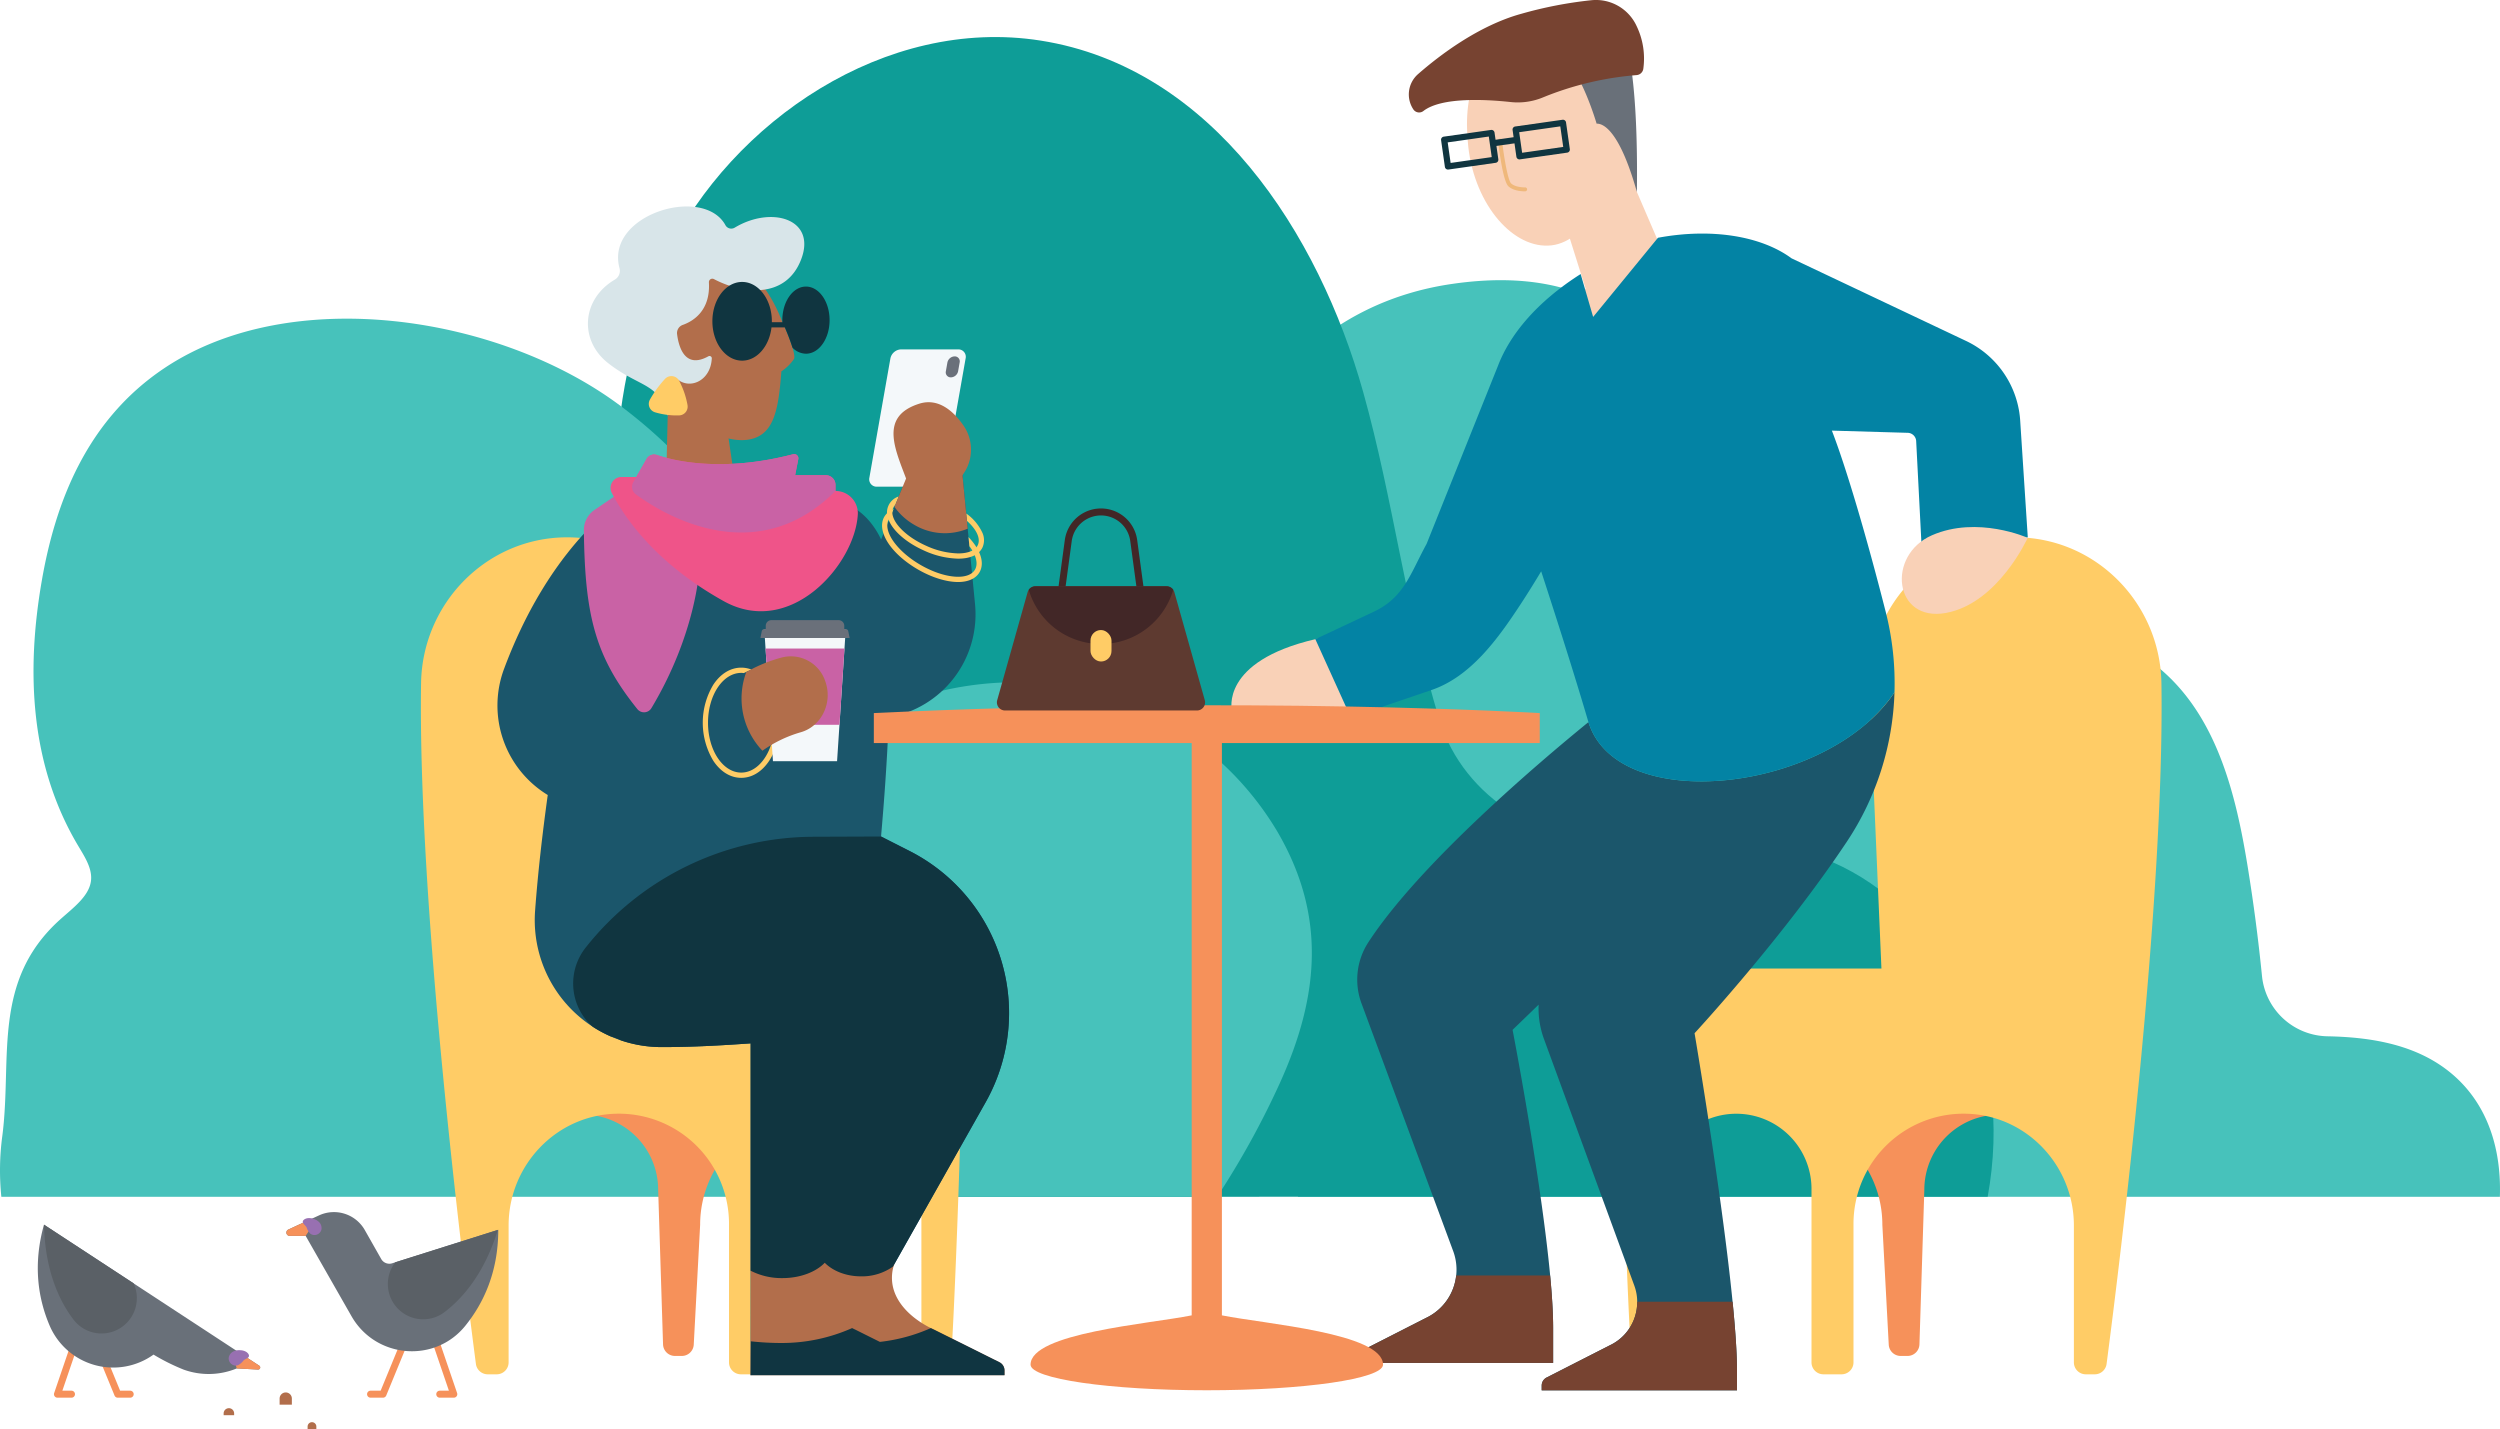
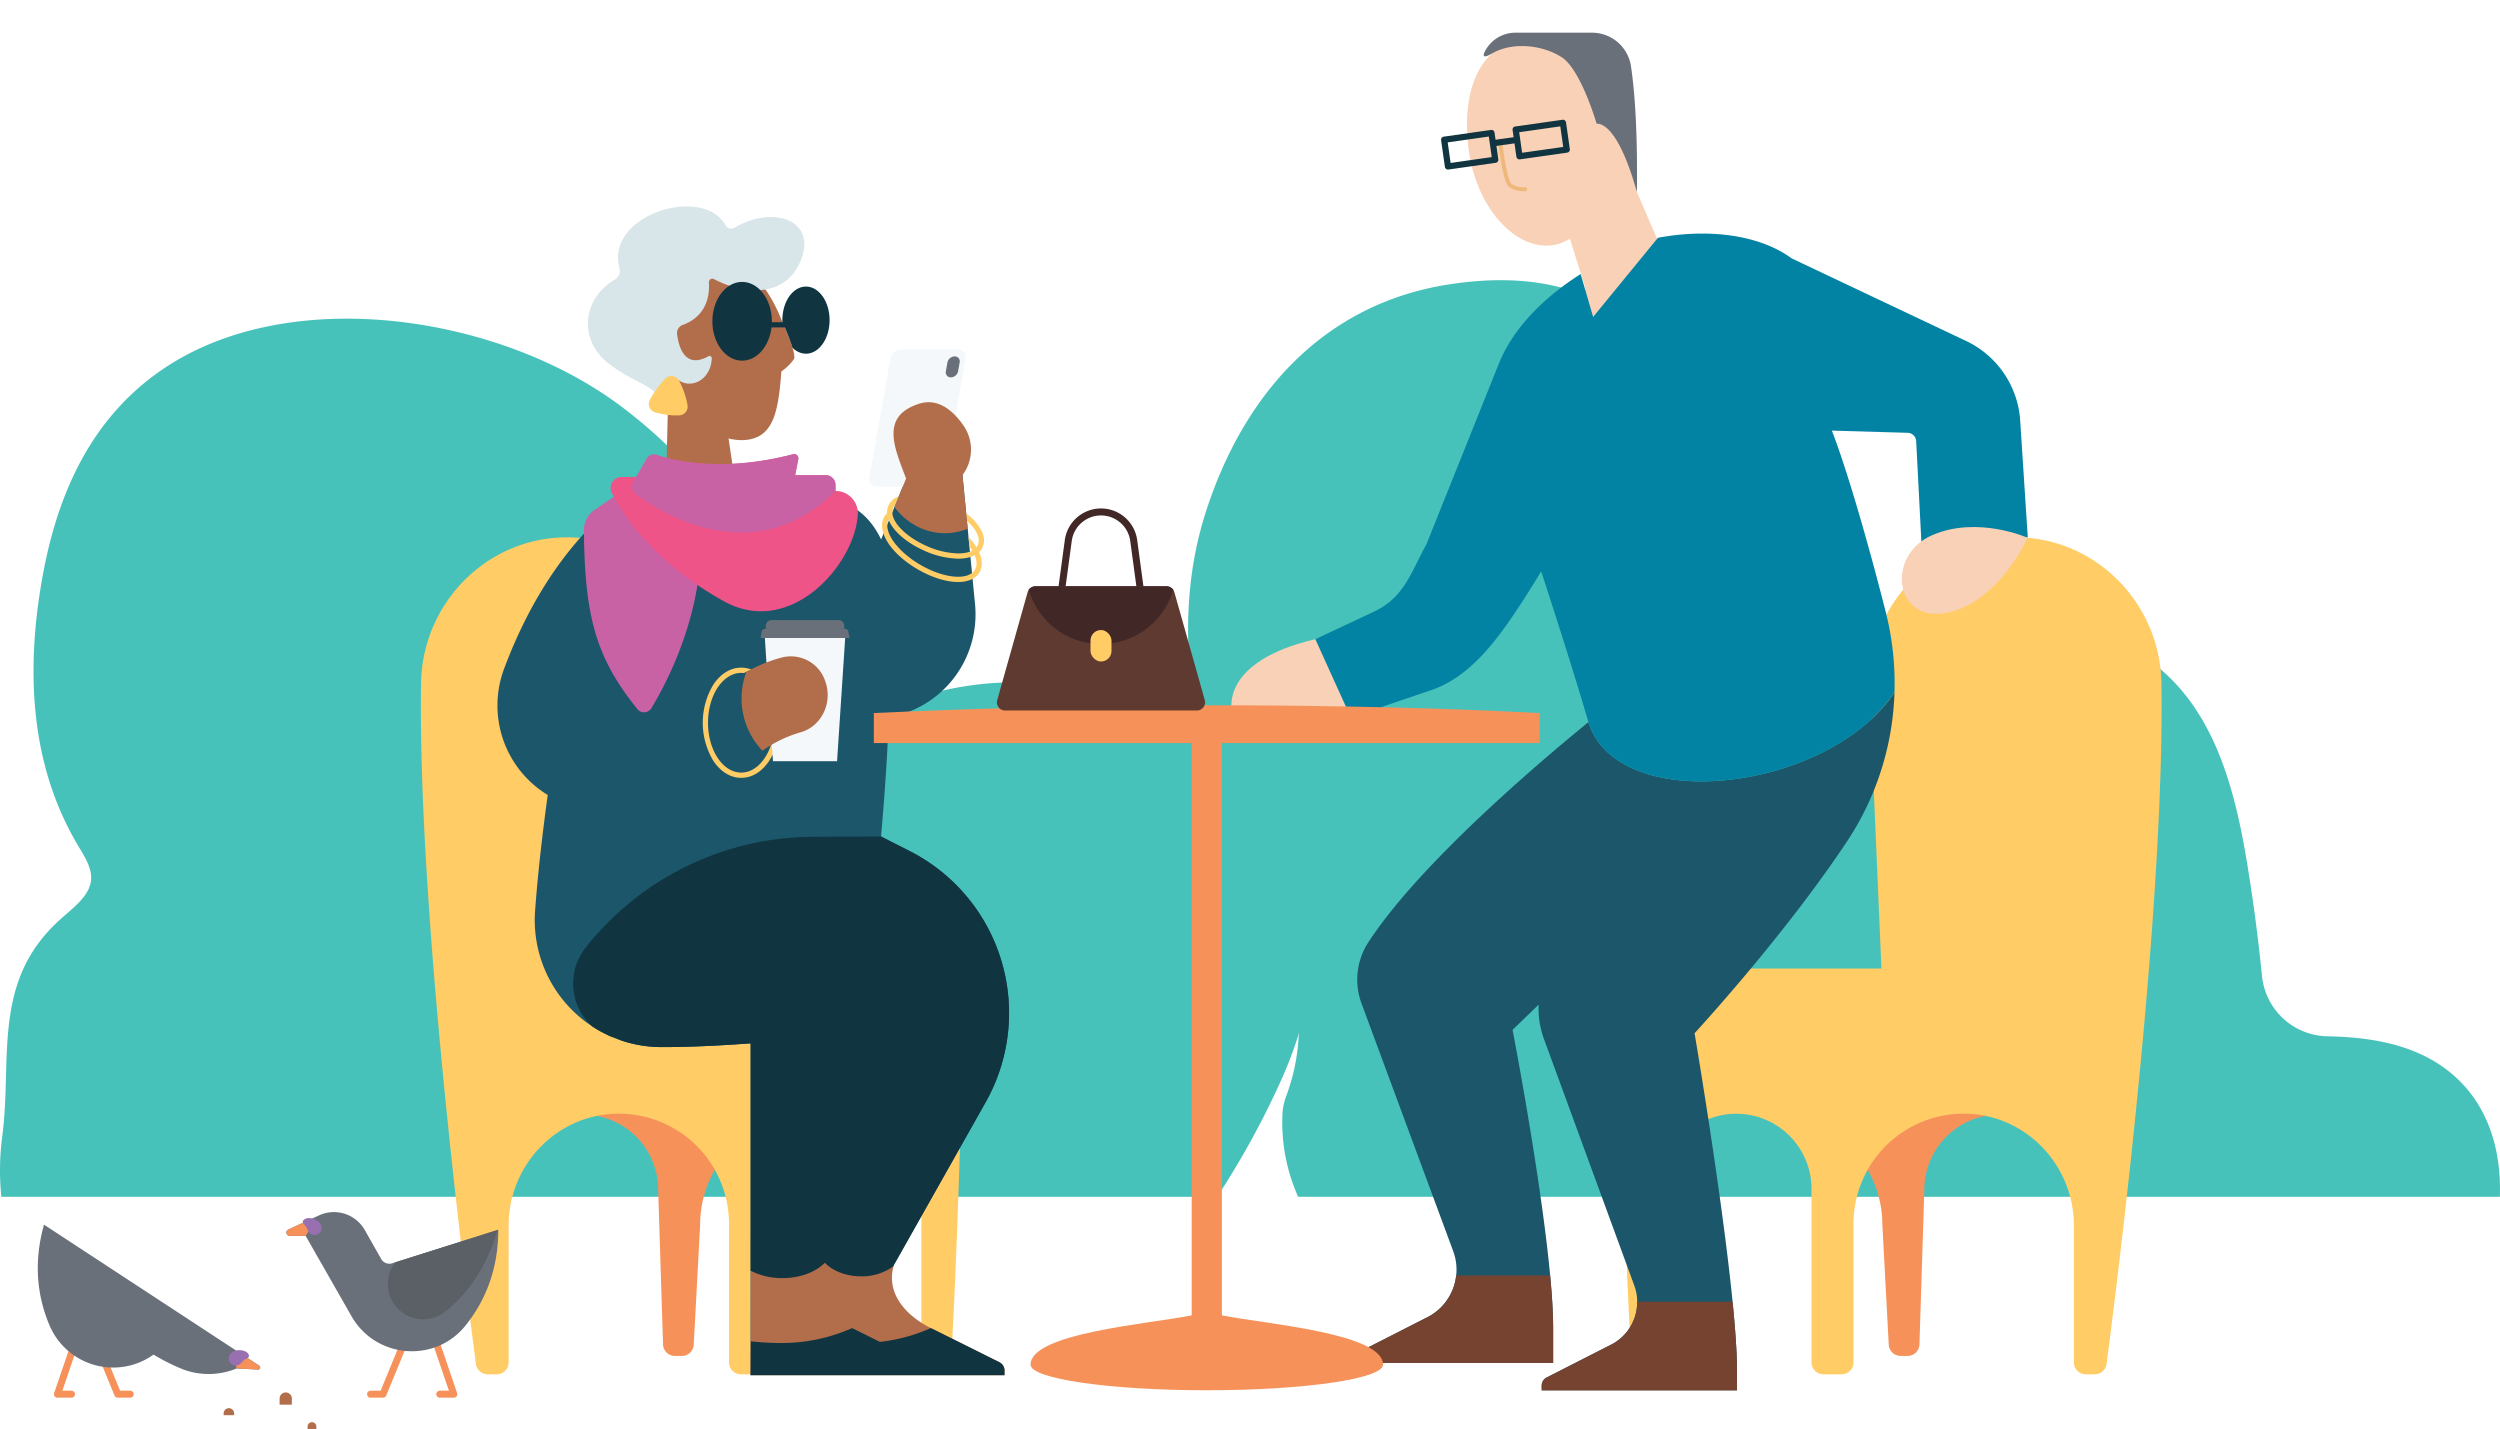
<svg xmlns="http://www.w3.org/2000/svg" viewBox="0 0 903.645 516.587">
  <defs>
    <style>.cls-1{isolation:isolate;}.cls-2{fill:#47c2bb;}.cls-3{fill:#0e9d97;}.cls-4{fill:#f6915a;}.cls-5{fill:#fc6;}.cls-6{fill:#f9d1b7;}.cls-7{fill:#efb87b;mix-blend-mode:multiply;}.cls-8{fill:#1b566b;}.cls-9{fill:#774331;}.cls-10{fill:#0383a4;}.cls-11{fill:#697079;}.cls-12{fill:#103540;}.cls-13{fill:#b26e4b;}.cls-14{fill:#d8e5e9;}.cls-15{fill:#f4f8fa;}.cls-16{fill:#c962a5;}.cls-17{fill:#6a707a;}.cls-18{fill:#103541;}.cls-19{fill:#ef5489;}.cls-20{fill:#422727;}.cls-21{fill:#5e3a30;}.cls-22{fill:#5a6066;}.cls-23{fill:#9870b1;}</style>
  </defs>
  <g class="cls-1">
    <g id="Layer_2" data-name="Layer 2">
      <g id="Homepage">
        <path class="cls-2" d="M458.98,333.39a72.043,72.043,0,0,1,6.075,62.411,22.194,22.194,0,0,0-1.46,6.099,65.797,65.797,0,0,0,5.628,30.682H903.599c.576-16.936-4.197-33.088-16.956-44.096-12.337-10.644-28.677-13.59-45.351-13.909a24.225,24.225,0,0,1-23.676-21.776q-1.988-19.953-5.21-39.756c-4.111-25.258-10.642-51.944-29.416-69.334-15.076-13.964-36.252-19.87-56.8-20.142-13.829-.183-50.563,11.67-72.062,19.057a13.364,13.364,0,0,1-17.655-11.457c-1.917-21.461-5.857-56.724-11.802-68.182-22.206-42.802-47.481-67.932-99.727-60.373-46.218,6.686-75.425,39.677-89.153,82.647-15.475,48.44-.579,101.618,22.514,146.923C458.498,332.56,458.724,332.964,458.98,333.39Z" />
-         <path class="cls-3" d="M302.763,432.582c-39.164-56.603-64.08-123.518-74.343-183.592-8.977-52.547-11.02-108.48,12.638-156.851s79.097-86.27,135.058-77.47c62.195,9.78,100.6,69.83,116.617,127.036,10.907,38.955,15.749,79.99,27.551,118.455,8.771,28.586,38.54,46.791,70.069,43.556,57.809-5.933,94.943,9.231,117.8,53.304,12.198,23.521,14.987,49.945,10.306,75.562Z" />
        <path class="cls-2" d="M439.956,432.582H.487a93.535,93.535,0,0,1,.337-21.895q.077-.591.148-1.181c3.3-27.632-3.704-55.039,20.615-77.01,4.668-4.216,10.437-8.35,11.264-13.87.673-4.501-2.157-8.81-4.607-12.924-17.559-29.48-18.725-63.377-13.178-95.564,4.909-28.481,16.195-58.191,44.221-76.987,45.966-30.827,121.386-19.152,165.068,13.613,38.056,28.546,57.512,65.568,68.228,109.082,1.698,6.897,9.852,10.137,16.147,6.439,25.413-14.928,57.306-19.655,86.109-12.151A110.734,110.734,0,0,1,461.48,300.197c18.047,30.558,15.434,59.859,1.034,91.509A305.878,305.878,0,0,1,439.956,432.582Z" />
        <path class="cls-4" d="M764.952,393.889c-.794,47.519-15.023,36.176-15.023,36.176a27.182,27.182,0,0,0-54.365.004l-1.765,55.872a4.313,4.313,0,0,1-4.311,4.176h-2.481a4.313,4.313,0,0,1-4.306-4.083L680.39,442.698a39.833,39.833,0,0,0-40.361-39.829C651.938,386.427,764.952,393.889,764.952,393.889Z" />
        <path class="cls-5" d="M605.308,350.072a19.898,19.898,0,0,0-19.902,20.194c.675,44.456,3.156,103.506,3.983,116.138a4.312,4.312,0,0,0,4.303,4.03h2.404a4.313,4.313,0,0,0,4.313-4.312l.009-56.373A27.182,27.182,0,0,1,627.601,402.57h0a27.183,27.183,0,0,1,27.182,27.182v62.691a4.313,4.313,0,0,0,4.313,4.313h6.549a4.313,4.313,0,0,0,4.313-4.313V442.382a39.833,39.833,0,0,1,40.361-39.829c21.89.284,39.304,18.531,39.304,40.423v49.468a4.313,4.313,0,0,0,4.313,4.313h3.231a4.311,4.311,0,0,0,4.275-3.752c4.893-37.424,21.01-167.308,19.823-246.032-.437-28.95-23.746-52.699-52.699-52.753a52.791,52.791,0,0,0-52.861,54.607l4.354,101.245Z" />
        <path class="cls-6" d="M583.163,44.398c2.409,21.297-8.806,42.757-22.374,44.292s-27.662-14.357-30.071-35.654,4.449-37.389,21.588-39.328S580.754,23.101,583.163,44.398Z" />
        <path class="cls-7" d="M551.515,69.118a.717.717,0,0,1-.226.045c-.161.006-3.975.123-6.064-1.818-1.988-1.847-3.463-13.999-3.738-16.416a.719.719,0,1,1,1.428-.163c.66,5.791,2.117,14.437,3.289,15.526,1.375,1.278,4.099,1.468,5.033,1.434a.719.719,0,0,1,.279,1.392Z" />
        <path class="cls-6" d="M599.663,87.94l-7.991-18.542-5.715-32.296L561.244,66.527l11.892,37.816c-19.038,16.657-18.747,26.634-12.43,43.864l80.297-36.297C634.686,94.681,627.208,81.232,599.663,87.94Z" />
        <path class="cls-8" d="M574.153,261.017c-18.423,15.015-61.182,51.365-79.579,79.618a24.729,24.729,0,0,0-2.44,22.079l33.102,89.426a19.307,19.307,0,0,1-9.584,24.127c-.06.029-.121.058-.182.087l-22.804,11.621a3.283,3.283,0,0,0-1.864,2.976v1.696h70.595V480.047c0-31.975-14.665-107.8-14.665-107.8l9.419-9.101a32.178,32.178,0,0,0,1.927,12.408L590.7,464.595a17.306,17.306,0,0,1-8.618,21.58q-.079.038-.159.076l-22.804,11.621a3.282,3.282,0,0,0-1.864,2.976v1.696h70.596v-7.052c0-31.975-15.338-122.026-15.338-122.026s32.086-34.665,55.161-69.408a103.058,103.058,0,0,0,17.101-53.789C660.604,286.38,584.724,295.028,574.153,261.017Z" />
        <path class="cls-9" d="M582.082,486.175q-.079.038-.159.076l-22.804,11.621a3.282,3.282,0,0,0-1.864,2.976v1.696h70.596v-7.052c0-6.396-.615-15.117-1.596-24.974H591.767A17.183,17.183,0,0,1,582.082,486.175Z" />
        <path class="cls-6" d="M475.441,231.037c-34.588,8.073-30.162,25.776-30.162,25.776h52.478S509.204,223.157,475.441,231.037Z" />
        <path class="cls-10" d="M681.587,221.096c-6.839-26.87-14.198-51.897-19.443-65.445l27.416.793a3.152,3.152,0,0,1,3.057,2.989l2.43,47.143,37.91-12.357-2.712-41.718a34.336,34.336,0,0,0-19.599-29.267l-63.079-29.861c-10.934-8.06-28.886-11.039-48.287-7.429l-23.429,28.613L571.339,99.052c-15.608,9.923-25.425,21.585-29.841,33.066l-25.854,64.498c-5.885,10.742-8.076,19.336-19.164,24.542l-21.039,9.879,12.832,28.305,28.93-9.854c14.428-4.81,24.336-18.721,32.669-31.444,2.394-3.655,4.814-7.554,7.2-11.541,5.962,18.292,12.351,38.38,17.081,54.514,10.571,34.011,86.451,25.363,110.621-10.748A104.793,104.793,0,0,0,681.587,221.096Z" />
        <path class="cls-6" d="M732.932,194.402S722.221,218.1,703.384,221.552s-21.601-20.846-5.088-28.065S732.932,194.402,732.932,194.402Z" />
        <path class="cls-9" d="M561.397,480.047c0-5.31-.406-11.833-1.081-19.014H526.338a19.115,19.115,0,0,1-10.686,15.233c-.06.029-.121.058-.182.087l-22.804,11.621a3.283,3.283,0,0,0-1.864,2.976v1.696h70.595Z" />
        <path class="cls-11" d="M564.46,20.664C571.415,25.09,577.106,44.69,577.106,44.69c1.264,0,7.636.101,14.566,24.709.29-22.673-.856-36.824-2.133-45.422A14.255,14.255,0,0,0,575.437,11.812H547.85a12.387,12.387,0,0,0-10.981,6.506c-.99,1.873-.924,2.962,2.3,1.081C546.757,14.974,557.505,16.238,564.46,20.664Z" />
-         <path class="cls-9" d="M591.611,27.143a113.184,113.184,0,0,0-33.709,7.989,23.766,23.766,0,0,1-11.8,1.76c-8.974-.975-25.012-1.856-31.581,3.212a2.511,2.511,0,0,1-3.646-.551h0a9.757,9.757,0,0,1,1.679-12.757c7.761-6.784,21.868-17.55,37.363-21.817a148.93,148.93,0,0,1,25.34-4.905,16.182,16.182,0,0,1,16.3,9.325,27.059,27.059,0,0,1,2.426,15.511A2.658,2.658,0,0,1,591.611,27.143Z" />
        <path class="cls-12" d="M564.78,43.289l-17.087,2.43a1.125,1.125,0,0,0-.956,1.273l.37,2.6L540.58,50.52l-.37-2.6a1.125,1.125,0,0,0-1.273-.956l-17.087,2.43a1.125,1.125,0,0,0-.956,1.273l1.374,9.658a1.125,1.125,0,0,0,1.273.956l17.087-2.43a1.125,1.125,0,0,0,.956-1.273l-.687-4.829,6.528-.929.687,4.829a1.125,1.125,0,0,0,1.273.956l17.087-2.43a1.125,1.125,0,0,0,.956-1.273l-1.374-9.658A1.125,1.125,0,0,0,564.78,43.289Zm-41.498,8.177L538.14,49.352l1.057,7.429-14.858,2.113Zm41.758,1.64-14.858,2.113-1.057-7.429,14.858-2.113Z" />
        <path class="cls-4" d="M168.51,393.889c.794,47.519,15.023,36.176,15.023,36.176a27.182,27.182,0,0,1,54.365.004l1.765,55.872a4.313,4.313,0,0,0,4.31,4.176h2.481a4.313,4.313,0,0,0,4.306-4.083l2.311-43.337a39.833,39.833,0,0,1,40.361-39.829C281.524,386.427,168.51,393.889,168.51,393.889Z" />
        <path class="cls-5" d="M253.405,350.072l4.354-101.245A52.791,52.791,0,0,0,204.898,194.22c-28.953.054-52.263,23.803-52.699,52.753-1.187,78.724,14.929,208.608,19.823,246.032a4.311,4.311,0,0,0,4.275,3.752h3.231a4.313,4.313,0,0,0,4.313-4.313V442.976c0-21.892,17.414-40.139,39.304-40.423a39.833,39.833,0,0,1,40.361,39.829v50.062a4.313,4.313,0,0,0,4.313,4.313h6.549a4.313,4.313,0,0,0,4.313-4.313V429.753A27.182,27.182,0,0,1,305.861,402.57h0a27.183,27.183,0,0,1,27.183,27.178l.009,56.373a4.313,4.313,0,0,0,4.313,4.312h2.404a4.312,4.312,0,0,0,4.303-4.03c.827-12.624,3.305-71.61,3.982-116.058a19.977,19.977,0,0,0-19.98-20.274Z" />
        <path class="cls-8" d="M328.819,307.621l-10.356-5.263c1.1-12.432,2.213-27.563,2.821-43.073a37.787,37.787,0,0,0,31.152-40.883l-4.84-49.789-19.6,3.161-9.512,23.21c-7.738-16.144-21.468-14.358-21.468-14.358l-77.467,10c-1.658-2.325-2.648-3.643-2.648-3.643-17.018,16.056-27.841,36.416-34.679,54.721A37.872,37.872,0,0,0,197.987,287.36c-1.946,14.079-3.582,28.353-4.569,41.788a45.896,45.896,0,0,0,45.648,49.329c11.367.02,22.442-.649,32.258-1.343V497.12l38.752-16.813,46.187-81.884A65.667,65.667,0,0,0,328.819,307.621Z" />
        <path class="cls-5" d="M278.705,269.207c-1.961,5.954-6.048,10.051-10.775,10.051-6.635,0-12.013-8.068-12.013-18.019S261.296,243.22,267.93,243.22a8.141,8.141,0,0,1,.945.061c.887-.439,1.807-.858,2.75-1.261a10.242,10.242,0,0,0-3.695-.696c-3.863,0-7.441,2.174-10.073,6.122a26.712,26.712,0,0,0,0,27.588c2.632,3.948,6.209,6.122,10.073,6.122s7.441-2.174,10.073-6.122a22.374,22.374,0,0,0,2.963-6.829Q279.81,268.68,278.705,269.207Z" />
        <path class="cls-13" d="M282.441,134.228a16.674,16.674,0,0,0,4.525-4.431c1.136-1.971-4.318-13.772-4.318-13.772-5.996-15.082-15.12-24.204-28.488-22.014-14.975,2.453-20.297,16.893-17.249,35.501s21.817,31.323,33.672,29.381C279.929,157.362,281.375,147.839,282.441,134.228Z" />
        <path class="cls-13" d="M253.238,189.75c-8.163-3.181-10.438-17.697-12.311-21.896l1.279-53.403L261.05,142.908l3.889,26.343a112.558,112.558,0,0,1,16.332,4.514c4.618,3.649,3.793,7.801,4.1,8.552C287.543,187.631,264.252,194.042,253.238,189.75Z" />
        <path class="cls-14" d="M223.934,96.952c-5.282-19.382,30.285-30.133,38.271-15.58a2.397,2.397,0,0,0,3.348.922c13.256-7.986,29.599-3.226,24.057,11.395-5.494,14.491-21.211,12.662-31.558,7.191a1.241,1.241,0,0,0-1.812,1.189c.614,10.378-5.871,14.107-9.442,15.367a3.127,3.127,0,0,0-2.062,3.332c.571,4.56,2.781,12.77,11.337,8.006a.822.822,0,0,1,1.208.776c-.412,8.468-8.571,11.612-12.985,6.983a78.68,78.68,0,0,0-2.92,13.745c-3.161-12.013-10.116-10.116-21.497-18.968-10.636-8.273-9.675-23.173,2.367-30.248A3.673,3.673,0,0,0,223.934,96.952Z" />
        <path class="cls-5" d="M236.805,149.041a27.324,27.324,0,0,0,8.712,1.107,3.18,3.18,0,0,0,2.989-3.749,30.001,30.001,0,0,0-3.063-8.839,3.163,3.163,0,0,0-5.011-.669,40.035,40.035,0,0,0-5.486,7.504A3.169,3.169,0,0,0,236.805,149.041Z" />
        <path class="cls-12" d="M291.324,103.583c-4.714,0-8.536,5.433-8.536,12.134,0,.226.015.445.024.668l.03.067h-3.853c.002-.105.006-.21.006-.316,0-7.857-4.812-14.226-10.748-14.226s-10.748,6.369-10.748,14.226,4.812,14.226,10.748,14.226c5.367,0,9.815-5.207,10.618-12.013h4.812A76.895,76.895,0,0,1,286.45,125.67a6.922,6.922,0,0,0,4.874,2.181c4.714,0,8.536-5.433,8.536-12.134S296.038,103.583,291.324,103.583Z" />
        <polygon class="cls-15" points="302.567 275.142 279.389 275.142 276.257 227.534 305.699 227.534 302.567 275.142" />
-         <polygon class="cls-16" points="303.433 261.987 305.246 234.425 276.711 234.425 278.524 261.987 303.433 261.987" />
        <path class="cls-17" d="M306.612,228.15a.957.957,0,0,0-.938-.769h-.506v-1.188a2.037,2.037,0,0,0-2.037-2.037H278.825a2.037,2.037,0,0,0-2.037,2.037V227.38h-.506a.957.957,0,0,0-.938.769l-.491,2.456h32.251Z" />
        <path class="cls-13" d="M298.392,246.504q-.054-.16-.112-.321a13.11,13.11,0,0,0-15.551-8.565,53.152,53.152,0,0,0-12.99,5.323,27.43,27.43,0,0,0,5.849,28.418,45.694,45.694,0,0,1,13.827-6.675C296.831,262.597,301.017,254.19,298.392,246.504Z" />
        <path class="cls-13" d="M361.159,492.347l-23.574-11.754c-10.483-4.831-19.389-14.501-13.067-26.797l-53.11-6.04-.083,49.316h91.761v-1.715A3.314,3.314,0,0,0,361.159,492.347Z" />
        <path class="cls-18" d="M361.159,492.347l-23.574-11.754c-.38-.175-.757-.358-1.131-.546a62.031,62.031,0,0,1-18.407,4.99l-8.914-4.444c-.38-.175-.757-.358-1.131-.546a62.486,62.486,0,0,1-25.529,5.391,101.95,101.95,0,0,1-11.065-.609l-.083,12.243h91.761v-1.715A3.314,3.314,0,0,0,361.159,492.347Z" />
        <path class="cls-12" d="M271.324,459.31a24.511,24.511,0,0,0,11.464,2.672c6.473,0,12.146-2.217,15.324-5.543,2.924,2.972,7.712,4.911,13.128,4.911a19.463,19.463,0,0,0,11.514-3.518l33.509-59.407a65.667,65.667,0,0,0-27.445-90.803l-10.356-5.263-24.519.096a105.312,105.312,0,0,0-82.136,39.917l0,0a20.918,20.918,0,0,0,.596,26.957,20.105,20.105,0,0,0,1.915,1.848,45.606,45.606,0,0,0,6.446,3.461,23.024,23.024,0,0,1,3.741,1.449,45.771,45.771,0,0,0,14.561,2.392c11.367.02,22.442-.649,32.258-1.343Z" />
        <path class="cls-16" d="M224.937,177.465l-10.046,6.85a8.801,8.801,0,0,0-3.84,7.362c.327,30.889,4.137,45.773,19.335,64.644a3.1,3.1,0,0,0,5.073-.364c16.141-26.907,17.297-50.04,17.297-50.04Z" />
        <path class="cls-19" d="M237.428,164.466c6.077,2.062,23.546,6.413,49.253-.278a1.516,1.516,0,0,1,1.87,1.757l-1.141,5.826h11.085a3.495,3.495,0,0,1,3.495,3.495v2.191h0a8.063,8.063,0,0,1,8.075,8.44c-.974,18.039-24.258,44.844-48.457,31.4-24.811-13.784-36.026-30.502-40.47-39.125a3.953,3.953,0,0,1,3.516-5.765h5.341l3.731-6.53A3.114,3.114,0,0,1,237.428,164.466Z" />
        <path class="cls-16" d="M301.99,177.457V175.266a3.495,3.495,0,0,0-3.495-3.495H287.41l1.141-5.826a1.516,1.516,0,0,0-1.87-1.757c-25.707,6.691-43.176,2.34-49.253.278a3.114,3.114,0,0,0-3.701,1.411l-3.731,6.53-1.094,1.915a3.338,3.338,0,0,0,.919,4.347C238.928,185.381,272.81,206.714,301.99,177.457Z" />
        <path class="cls-5" d="M355.158,192.715a17.567,17.567,0,0,0-5.911-7.113l.259,2.669c3.401,3.035,5.04,6.317,3.936,8.732-.922,2.017-3.576,3.034-7.088,3.034a29.368,29.368,0,0,1-11.428-2.695c-8.44-3.722-13.833-9.908-12.047-13.816a3.828,3.828,0,0,1,.739-1.071l1.232-3.006a6.106,6.106,0,0,0-3.686,8.364c1.559,4.101,6.539,8.417,12.996,11.265a31.317,31.317,0,0,0,12.193,2.857c4.463,0,7.593-1.471,8.813-4.142A6.48,6.48,0,0,0,355.158,192.715Z" />
        <path class="cls-5" d="M352.433,197.012a24.439,24.439,0,0,0-2.357-2.881l.321,3.3c2.401,3.203,3.27,6.321,2.002,8.484-1.011,1.725-3.214,2.562-6.077,2.562-3.828,0-8.835-1.498-13.746-4.377-8.585-5.032-13.631-12.379-11.268-16.409a4.074,4.074,0,0,1,.385-.537l1.288-3.142a6.567,6.567,0,0,0-3.309,2.72c-2.985,5.093,2.15,13.263,11.946,19.005,5.028,2.947,10.388,4.637,14.706,4.637,3.651,0,6.39-1.243,7.713-3.5C355.57,204.255,355.002,200.752,352.433,197.012Z" />
        <path class="cls-15" d="M337.575,175.919H316.949a2.677,2.677,0,0,1-2.702-3.28l7.595-43.072a4.083,4.083,0,0,1,3.859-3.28H346.327a2.677,2.677,0,0,1,2.702,3.28L341.434,172.639A4.083,4.083,0,0,1,337.575,175.919Z" />
        <path class="cls-17" d="M343.714,136.403h0a1.806,1.806,0,0,1-1.823-2.213l.557-3.161a2.755,2.755,0,0,1,2.603-2.213h0a1.806,1.806,0,0,1,1.823,2.213l-.557,3.161A2.754,2.754,0,0,1,343.714,136.403Z" />
        <path class="cls-13" d="M349.194,169.711a26.658,26.658,0,0,1-9.611,9.753,7.997,7.997,0,0,1-11.293-4.401c-4.309-11.902-11.083-24.318,3.935-29.127,7.115-2.279,12.605,2.92,16.038,7.883A15.329,15.329,0,0,1,349.194,169.711Z" />
        <path class="cls-13" d="M327.995,171.774l-4.689,11.44a22.607,22.607,0,0,0,7.147,6.477,21.661,21.661,0,0,0,19.328,1.406l-2.186-22.485Z" />
        <path class="cls-4" d="M556.557,268.598v-10.85s-106.829-6.37-240.704,0v10.85H430.745V475.447c-15.423,3.107-58.242,6.39-58.242,17.82,0,5.112,28.521,9.255,63.702,9.255s63.703-4.143,63.703-9.255c0-11.43-42.819-14.713-58.242-17.82V268.598Z" />
        <path class="cls-20" d="M416.167,233.103H379.764l5.119-37.883a13.202,13.202,0,0,1,26.166,0Zm-33.51-2.529h30.616l-4.732-35.015a10.672,10.672,0,0,0-21.152,0Z" />
        <path class="cls-21" d="M432.651,256.813H363.28a2.94,2.94,0,0,1-2.83-3.737l10.989-39.011a2.94,2.94,0,0,1,2.83-2.143h47.393a2.94,2.94,0,0,1,2.83,2.143l10.989,39.011A2.94,2.94,0,0,1,432.651,256.813Z" />
        <path class="cls-20" d="M397.965,232.787a27.193,27.193,0,0,0,26.108-19.605,2.939,2.939,0,0,0-2.411-1.26h-47.393a2.939,2.939,0,0,0-2.411,1.26A27.193,27.193,0,0,0,397.965,232.787Z" />
        <rect class="cls-5" x="394.172" y="227.729" width="7.587" height="11.381" rx="3.794" />
        <path class="cls-4" d="M47.058,505.207H42.569a1.265,1.265,0,0,1-1.169-.783l-7.204-17.518-5.895-1.116L22.54,502.678h3.298a1.264,1.264,0,1,1,0,2.529H20.772a1.264,1.264,0,0,1-1.197-1.673l6.686-19.6a1.256,1.256,0,0,1,1.432-.834l7.647,1.448a1.265,1.265,0,0,1,.934.761l7.142,17.369h3.642a1.264,1.264,0,0,1,0,2.529Z" />
        <path class="cls-11" d="M15.9,442.666c-4.084,14.57-2.092,26.871,2.105,36.633a25.003,25.003,0,0,0,37.489,10.333A74.751,74.751,0,0,0,66.385,495.06a26.619,26.619,0,0,0,19.197-.433h0l7.669.414a.764.764,0,0,0,.46-1.403Z" />
-         <path class="cls-22" d="M26.578,477.002a12.745,12.745,0,0,0,18.097,2.191h0a12.763,12.763,0,0,0,3.877-14.706l-.248-.621L15.9,442.666C16.287,459.47,21.516,470.354,26.578,477.002Z" />
        <path class="cls-4" d="M93.712,493.638,87.226,489.39l-2.823,1.473,1.179,3.765,7.669.414A.765.765,0,0,0,93.712,493.638Z" />
        <path class="cls-23" d="M87.987,491.794a5.968,5.968,0,0,1-1.871,1.64,2.42,2.42,0,0,1-1.74.012,2.609,2.609,0,0,1-1.714-2.586,3.06,3.06,0,0,1,1.617-2.329,4.857,4.857,0,0,1,2.718-.471,4.263,4.263,0,0,1,2.002.585c.542.35,1.308,1.139.866,1.853C89.583,490.952,88.426,491.319,87.987,491.794Z" />
        <path class="cls-4" d="M164.026,505.207h-5.065a1.264,1.264,0,1,1,0-2.529h3.298l-5.782-16.952-9.688,1.226-7.184,17.471a1.265,1.265,0,0,1-1.169.783h-4.489a1.264,1.264,0,0,1,0-2.529h3.642L144.73,485.309a1.264,1.264,0,0,1,1.011-.774l11.441-1.448a1.262,1.262,0,0,1,1.355.847l6.686,19.6a1.264,1.264,0,0,1-1.197,1.673Z" />
        <path class="cls-11" d="M141.748,456.629a3.378,3.378,0,0,1-3.956-1.554l-5.95-10.49a12.823,12.823,0,0,0-16.489-5.29l-7.219,3.318-3.928,1.824a1.199,1.199,0,0,0,.505,2.286h5.77l16.578,29.041c8.712,15.246,30.098,17.113,41.13,3.452,6.677-8.267,11.914-19.574,11.914-34.706Z" />
        <path class="cls-4" d="M108.134,442.613l-3.928,1.824a1.199,1.199,0,0,0,.505,2.286h5.77l2.414-3.679-1.861-1.763Z" />
        <path class="cls-22" d="M142.881,456.271l-.077.101a12.764,12.764,0,0,0,17.829,17.934c6.587-5.001,14.441-13.963,19.318-29.749Z" />
        <path class="cls-23" d="M110.826,443.686a5.966,5.966,0,0,0,1.249,2.153,2.419,2.419,0,0,0,1.645.568,2.609,2.609,0,0,0,2.451-1.902,3.06,3.06,0,0,0-.787-2.723,4.857,4.857,0,0,0-2.424-1.315,4.263,4.263,0,0,0-2.084-.086c-.625.158-1.604.661-1.413,1.479C109.583,442.378,110.562,443.095,110.826,443.686Z" />
        <path class="cls-13" d="M103.282,503.31h0a2.213,2.213,0,0,1,2.213,2.213v2.213a0,0,0,0,1,0,0h-4.426a0,0,0,0,1,0,0v-2.213A2.213,2.213,0,0,1,103.282,503.31Z" />
        <path class="cls-13" d="M112.766,514.058h0a1.581,1.581,0,0,1,1.581,1.581v.948a0,0,0,0,1,0,0h-3.161a0,0,0,0,1,0,0v-.948a1.581,1.581,0,0,1,1.581-1.581Z" />
        <path class="cls-13" d="M82.734,509h0a1.897,1.897,0,0,1,1.897,1.897v.632a0,0,0,0,1,0,0H80.837a0,0,0,0,1,0,0v-.632A1.897,1.897,0,0,1,82.734,509Z" />
      </g>
    </g>
  </g>
</svg>